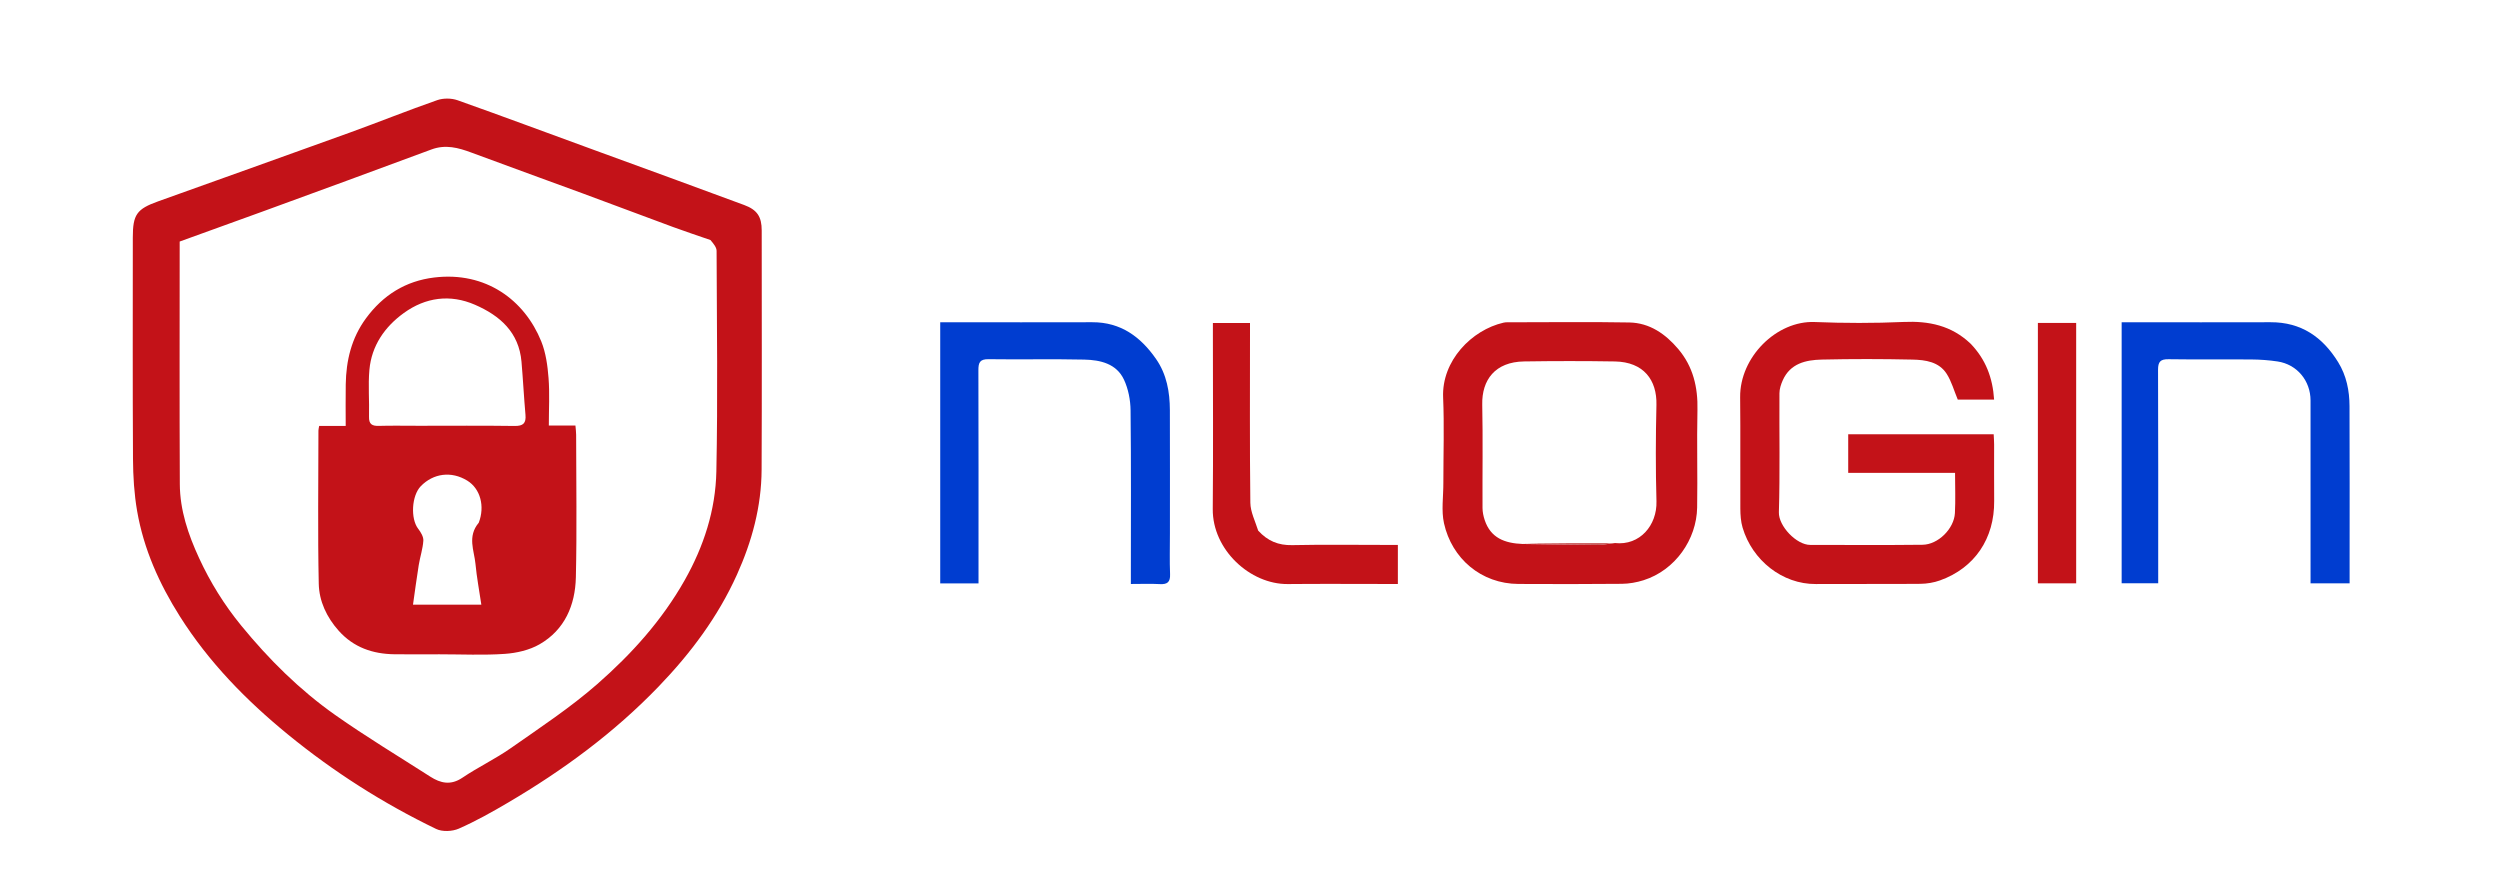
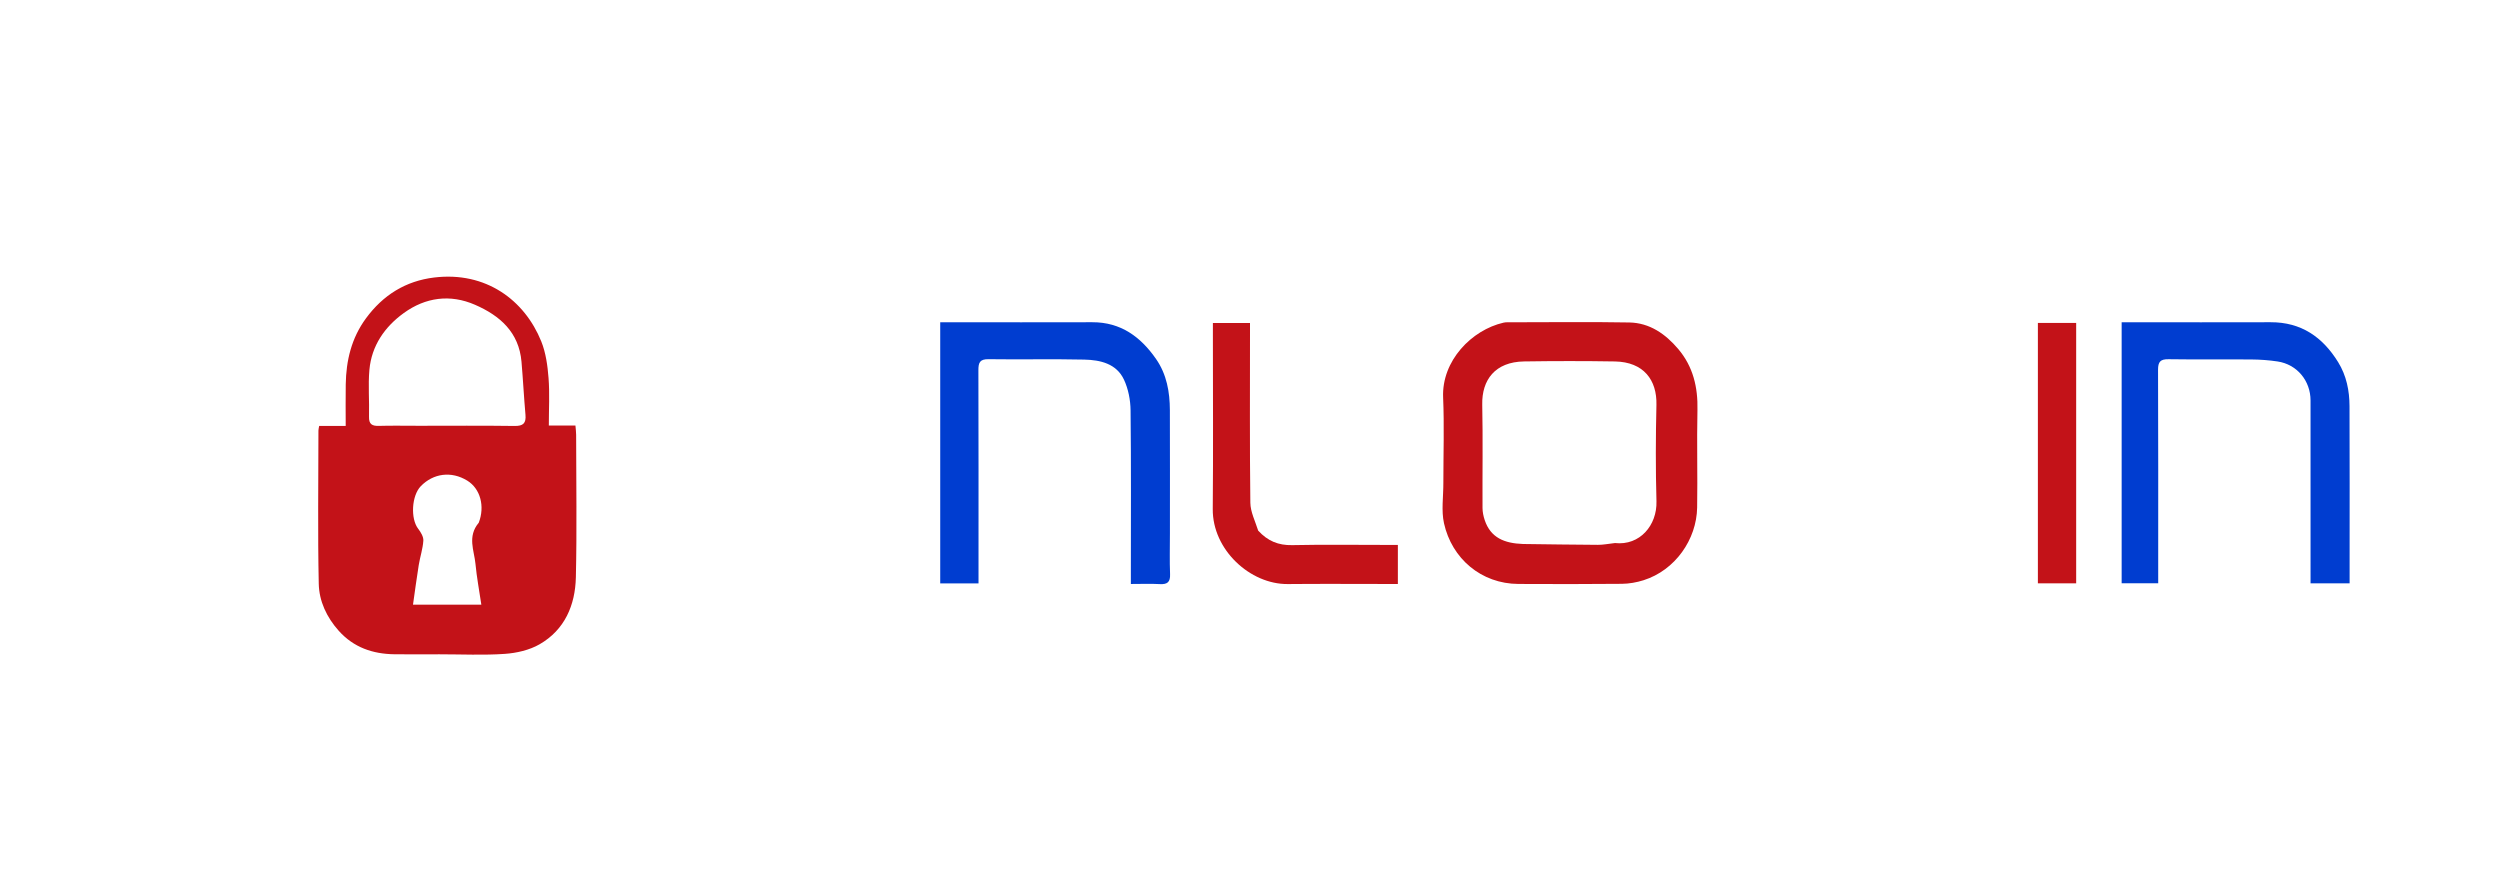
<svg xmlns="http://www.w3.org/2000/svg" version="1.1" id="Layer_1" x="0px" y="0px" width="100%" viewBox="0 0 1280 450" enable-background="new 0 0 1280 450" xml:space="preserve">
-   <path fill="#C31218" opacity="1" stroke="none" d=" M304.904,77.059   C330.534,86.388 355.783,95.624 380.996,104.955   C387.697,107.435 389.996,110.959 389.997,118.013   C390.003,158.83 390.124,199.646 389.945,240.462   C389.862,259.299 385.021,277.17 377.303,294.261   C367.564,315.831 353.677,334.401 337.272,351.448   C314.475,375.138 288.364,394.316 260.195,410.897   C251.984,415.73 243.624,420.424 234.925,424.256   C231.605,425.719 226.481,425.959 223.305,424.424   C196.14,411.298 170.838,395.195 147.426,376.057   C125.997,358.541 106.901,339 92.064,315.534   C81.546,298.899 73.572,281.114 70.206,261.644   C68.695,252.907 68.146,243.912 68.094,235.029   C67.873,197.213 68,159.395 68,121.577   C68,109.863 69.966,107.036 81.01,103.075   C113.72,91.342 146.462,79.698 179.139,67.874   C194.094,62.462 208.856,56.511 223.87,51.273   C226.994,50.183 231.171,50.225 234.299,51.335   C257.782,59.666 281.124,68.396 304.904,77.059  M363.754,122.897   C357.411,120.697 351.031,118.595 344.731,116.275   C329.201,110.557 313.724,104.694 298.196,98.97   C279.271,91.994 260.287,85.173 241.386,78.132   C234.638,75.618 228.111,73.838 220.862,76.538   C191.996,87.288 163.055,97.839 134.127,108.421   C120.163,113.529 106.165,118.543 91.995,123.667   C91.995,165.164 91.868,206.53 92.068,247.895   C92.132,261.232 96.373,273.691 101.92,285.712   C107.669,298.17 114.807,309.668 123.546,320.346   C137.677,337.614 153.392,353.21 171.563,366.031   C187.371,377.183 203.997,387.18 220.294,397.635   C225.624,401.055 230.807,402.204 236.766,398.182   C244.781,392.772 253.631,388.582 261.542,383.038   C276.593,372.49 292.054,362.293 305.834,350.224   C323.31,334.917 338.897,317.675 350.527,297.112   C360.37,279.709 366.37,261.144 366.774,241.43   C367.545,203.782 367.031,166.107 366.894,128.443   C366.887,126.635 365.371,124.833 363.754,122.897  z" />
-   <path fill="#C31218" opacity="1" stroke="none" d=" M1008.968,175.988   C1016.726,184.044 1020.258,193.478 1020.984,204.592   C1014.389,204.592 1008.011,204.592 1002.377,204.592   C1000.453,199.983 999.198,195.338 996.738,191.458   C992.784,185.221 985.818,184.258 979.238,184.112   C963.749,183.768 948.242,183.75 932.754,184.103   C924.545,184.291 916.597,186.068 912.745,194.77   C911.841,196.811 911.088,199.128 911.075,201.323   C910.949,221.651 911.387,241.991 910.788,262.302   C910.582,269.285 919.736,278.999 926.86,278.997   C946.022,278.991 965.186,279.146 984.346,278.919   C992.321,278.824 1000.489,270.704 1000.915,262.715   C1001.267,256.088 1000.987,249.427 1000.987,242.115   C982.636,242.115 964.598,242.115 946.285,242.115   C946.285,235.199 946.285,228.952 946.285,222.351   C970.998,222.351 995.576,222.351 1020.764,222.351   C1020.839,224.002 1020.985,225.756 1020.989,227.511   C1021.012,237.175 1020.929,246.84 1021.015,256.504   C1021.186,275.697 1011.074,290.777 993.303,297.161   C990.127,298.302 986.586,298.888 983.206,298.92   C965.378,299.09 947.548,298.907 929.72,299.026   C912.515,299.141 897.168,286.855 892.212,270.16   C891.292,267.059 891.069,263.66 891.051,260.396   C890.947,241.401 891.167,222.404 890.955,203.411   C890.725,182.813 909.665,164.086 929.146,164.877   C944.284,165.492 959.49,165.514 974.624,164.843   C987.583,164.269 999.147,166.629 1008.968,175.988  z" />
  <path fill="#C31218" opacity="1" stroke="none" d=" M739,247   C739,232.18 739.49,217.84 738.879,203.547   C738.072,184.641 753.56,168.939 769.776,165.207   C771.049,164.914 772.422,165.009 773.749,165.008   C793.896,164.997 814.048,164.743 834.188,165.106   C844.625,165.294 852.73,170.983 859.273,178.71   C866.861,187.672 869.36,198.246 869.096,209.904   C868.719,226.546 869.219,243.207 868.938,259.852   C868.662,276.203 857.72,291.95 841.499,297.077   C837.958,298.197 834.128,298.877 830.422,298.916   C812.775,299.104 795.124,299.058 777.475,298.984   C758.326,298.905 743.33,285.939 739.328,267.924   C737.882,261.413 739.034,254.325 739,247  M826.866,278.04   C839.642,279.45 848.451,268.887 848.113,256.7   C847.657,240.229 847.708,223.729 848.095,207.255   C848.391,194.645 841.638,185.311 826.778,185.062   C811.298,184.802 795.807,184.821 780.326,185.056   C765.47,185.281 758.648,194.533 758.908,207.15   C759.272,224.792 758.963,242.447 759.05,260.095   C759.061,262.175 759.514,264.333 760.18,266.315   C763.21,275.339 770.242,278.171 779.752,278.524   C792.545,278.683 805.339,278.892 818.133,278.958   C820.75,278.971 823.371,278.444 826.866,278.04  z" />
  <path fill="#003DD0" opacity="1" stroke="none" d=" M599,273   C599,280.332 598.801,287.172 599.074,293.992   C599.237,298.046 597.675,299.271 593.83,299.06   C589.183,298.805 584.512,298.999 579,298.999   C579,296.891 579,294.982 579,293.074   C579,265.413 579.17,237.751 578.851,210.094   C578.79,204.829 577.699,199.166 575.494,194.427   C571.631,186.127 563.316,184.302 555.136,184.113   C538.815,183.735 522.477,184.149 506.151,183.903   C501.693,183.836 500.925,185.636 500.938,189.522   C501.046,223.847 501,258.173 501,292.498   C501,294.461 501,296.424 501,298.691   C494.304,298.691 488.048,298.691 481.394,298.691   C481.394,254.358 481.394,209.991 481.394,165   C483.206,165 484.98,165 486.753,165   C510.914,165 535.075,165.057 559.236,164.979   C573.847,164.932 584.025,172.458 591.927,183.846   C597.366,191.685 598.943,200.699 598.976,210.014   C599.052,230.843 599,251.671 599,273  z" />
  <path fill="#003DD0" opacity="1" stroke="none" d=" M1203,287.971   C1203,291.766 1203,295.065 1203,298.679   C1196.329,298.679 1190.073,298.679 1183,298.679   C1183,296.843 1183,294.929 1183,293.014   C1183,263.688 1183.007,234.363 1182.996,205.037   C1182.992,194.909 1176.049,186.559 1166.111,185.068   C1161.728,184.409 1157.258,184.086 1152.824,184.047   C1138.662,183.921 1124.496,184.134 1110.336,183.918   C1106.17,183.854 1104.904,185.179 1104.921,189.337   C1105.061,223.661 1105,257.986 1105,292.31   C1105,294.292 1105,296.273 1105,298.624   C1098.655,298.624 1092.615,298.624 1086.284,298.624   C1086.284,254.256 1086.284,210.008 1086.284,165   C1088.052,165 1089.806,165 1091.561,165   C1115.221,165 1138.882,165.056 1162.542,164.98   C1178.181,164.93 1189.151,172.517 1197.126,185.419   C1201.429,192.38 1202.919,200.047 1202.954,207.996   C1203.074,234.489 1203,260.983 1203,287.971  z" />
  <path fill="#C31218" opacity="1" stroke="none" d=" M644.185,271.672   C649.035,277.006 654.558,279.258 661.583,279.109   C677.736,278.765 693.9,279 710.06,279   C711.852,279 713.644,279 715.707,279   C715.707,285.782 715.707,292.029 715.707,299   C713.843,299 712.08,299 710.318,299   C693.325,299 676.332,298.867 659.341,299.035   C640.11,299.226 620.744,281.495 620.932,260.631   C621.2,230.979 621,201.324 621,171.67   C621,169.696 621,167.721 621,165.375   C627.276,165.375 633.194,165.375 640,165.375   C640,167.138 640,169.045 640,170.952   C640,199.773 639.825,228.596 640.176,257.412   C640.233,262.089 642.624,266.738 644.185,271.672  z" />
  <path fill="#C31218" opacity="1" stroke="none" d=" M1063,255   C1063,269.783 1063,284.066 1063,298.673   C1056.291,298.673 1050.045,298.673 1043.397,298.673   C1043.397,254.333 1043.397,209.994 1043.397,165.327   C1049.709,165.327 1055.954,165.327 1063,165.327   C1063,195.049 1063,224.774 1063,255  z" />
-   <path fill="#C04141" opacity="1" stroke="none" d=" M779.381,278.345   C794.36,278.123 809.71,278.079 825.525,278.101   C823.371,278.444 820.75,278.971 818.133,278.958   C805.339,278.892 792.545,278.683 779.381,278.345  z" />
  <path fill="#C31218" opacity="1" stroke="none" d=" M225,335   C217.004,335 209.506,335.073 202.011,334.983   C190.865,334.848 181.056,331.499 173.408,322.936   C167.26,316.054 163.393,307.801 163.204,298.886   C162.65,272.744 163.018,246.583 163.041,220.429   C163.041,219.799 163.235,219.17 163.414,218.083   C167.783,218.083 172.044,218.083 177,218.083   C177,210.679 176.908,203.745 177.02,196.815   C177.22,184.571 179.925,173.145 187.362,163.009   C196.132,151.058 207.709,143.851 222.309,142.083   C248.716,138.885 268.574,153.609 277.134,174.819   C279.476,180.622 280.357,187.206 280.851,193.514   C281.47,201.423 281,209.417 281,217.86   C285.725,217.86 289.984,217.86 294.624,217.86   C294.773,219.748 294.983,221.181 294.985,222.614   C295.005,246.936 295.404,271.267 294.845,295.575   C294.518,309.83 289.165,322.478 276.225,329.897   C271.041,332.87 264.509,334.362 258.469,334.783   C247.527,335.546 236.495,335 225,335  M214.5,218   C230.818,218 247.138,217.859 263.452,218.092   C267.908,218.155 269.423,216.684 269.041,212.351   C268.246,203.32 267.784,194.26 267.007,185.227   C265.709,170.133 255.997,161.613 243.191,156.039   C230.41,150.476 217.853,152.261 206.784,160.242   C197.023,167.281 190.238,176.972 189.135,189.359   C188.429,197.288 189.159,205.336 188.935,213.322   C188.826,217.219 190.507,218.156 194.02,218.053   C200.508,217.863 207.006,218 214.5,218  M245.126,267.626   C248.371,259.193 245.919,250.196 239.259,246.093   C231.054,241.039 221.852,242.368 215.477,248.889   C210.737,253.737 210.101,265.551 214.126,270.758   C215.453,272.475 216.878,274.837 216.751,276.807   C216.481,280.998 215.079,285.103 214.401,289.285   C213.315,295.981 212.44,302.711 211.455,309.578   C223.729,309.578 234.748,309.578 246.442,309.578   C245.365,302.284 244.079,295.519 243.439,288.695   C242.801,281.89 239.164,274.729 245.126,267.626  z" />
</svg>